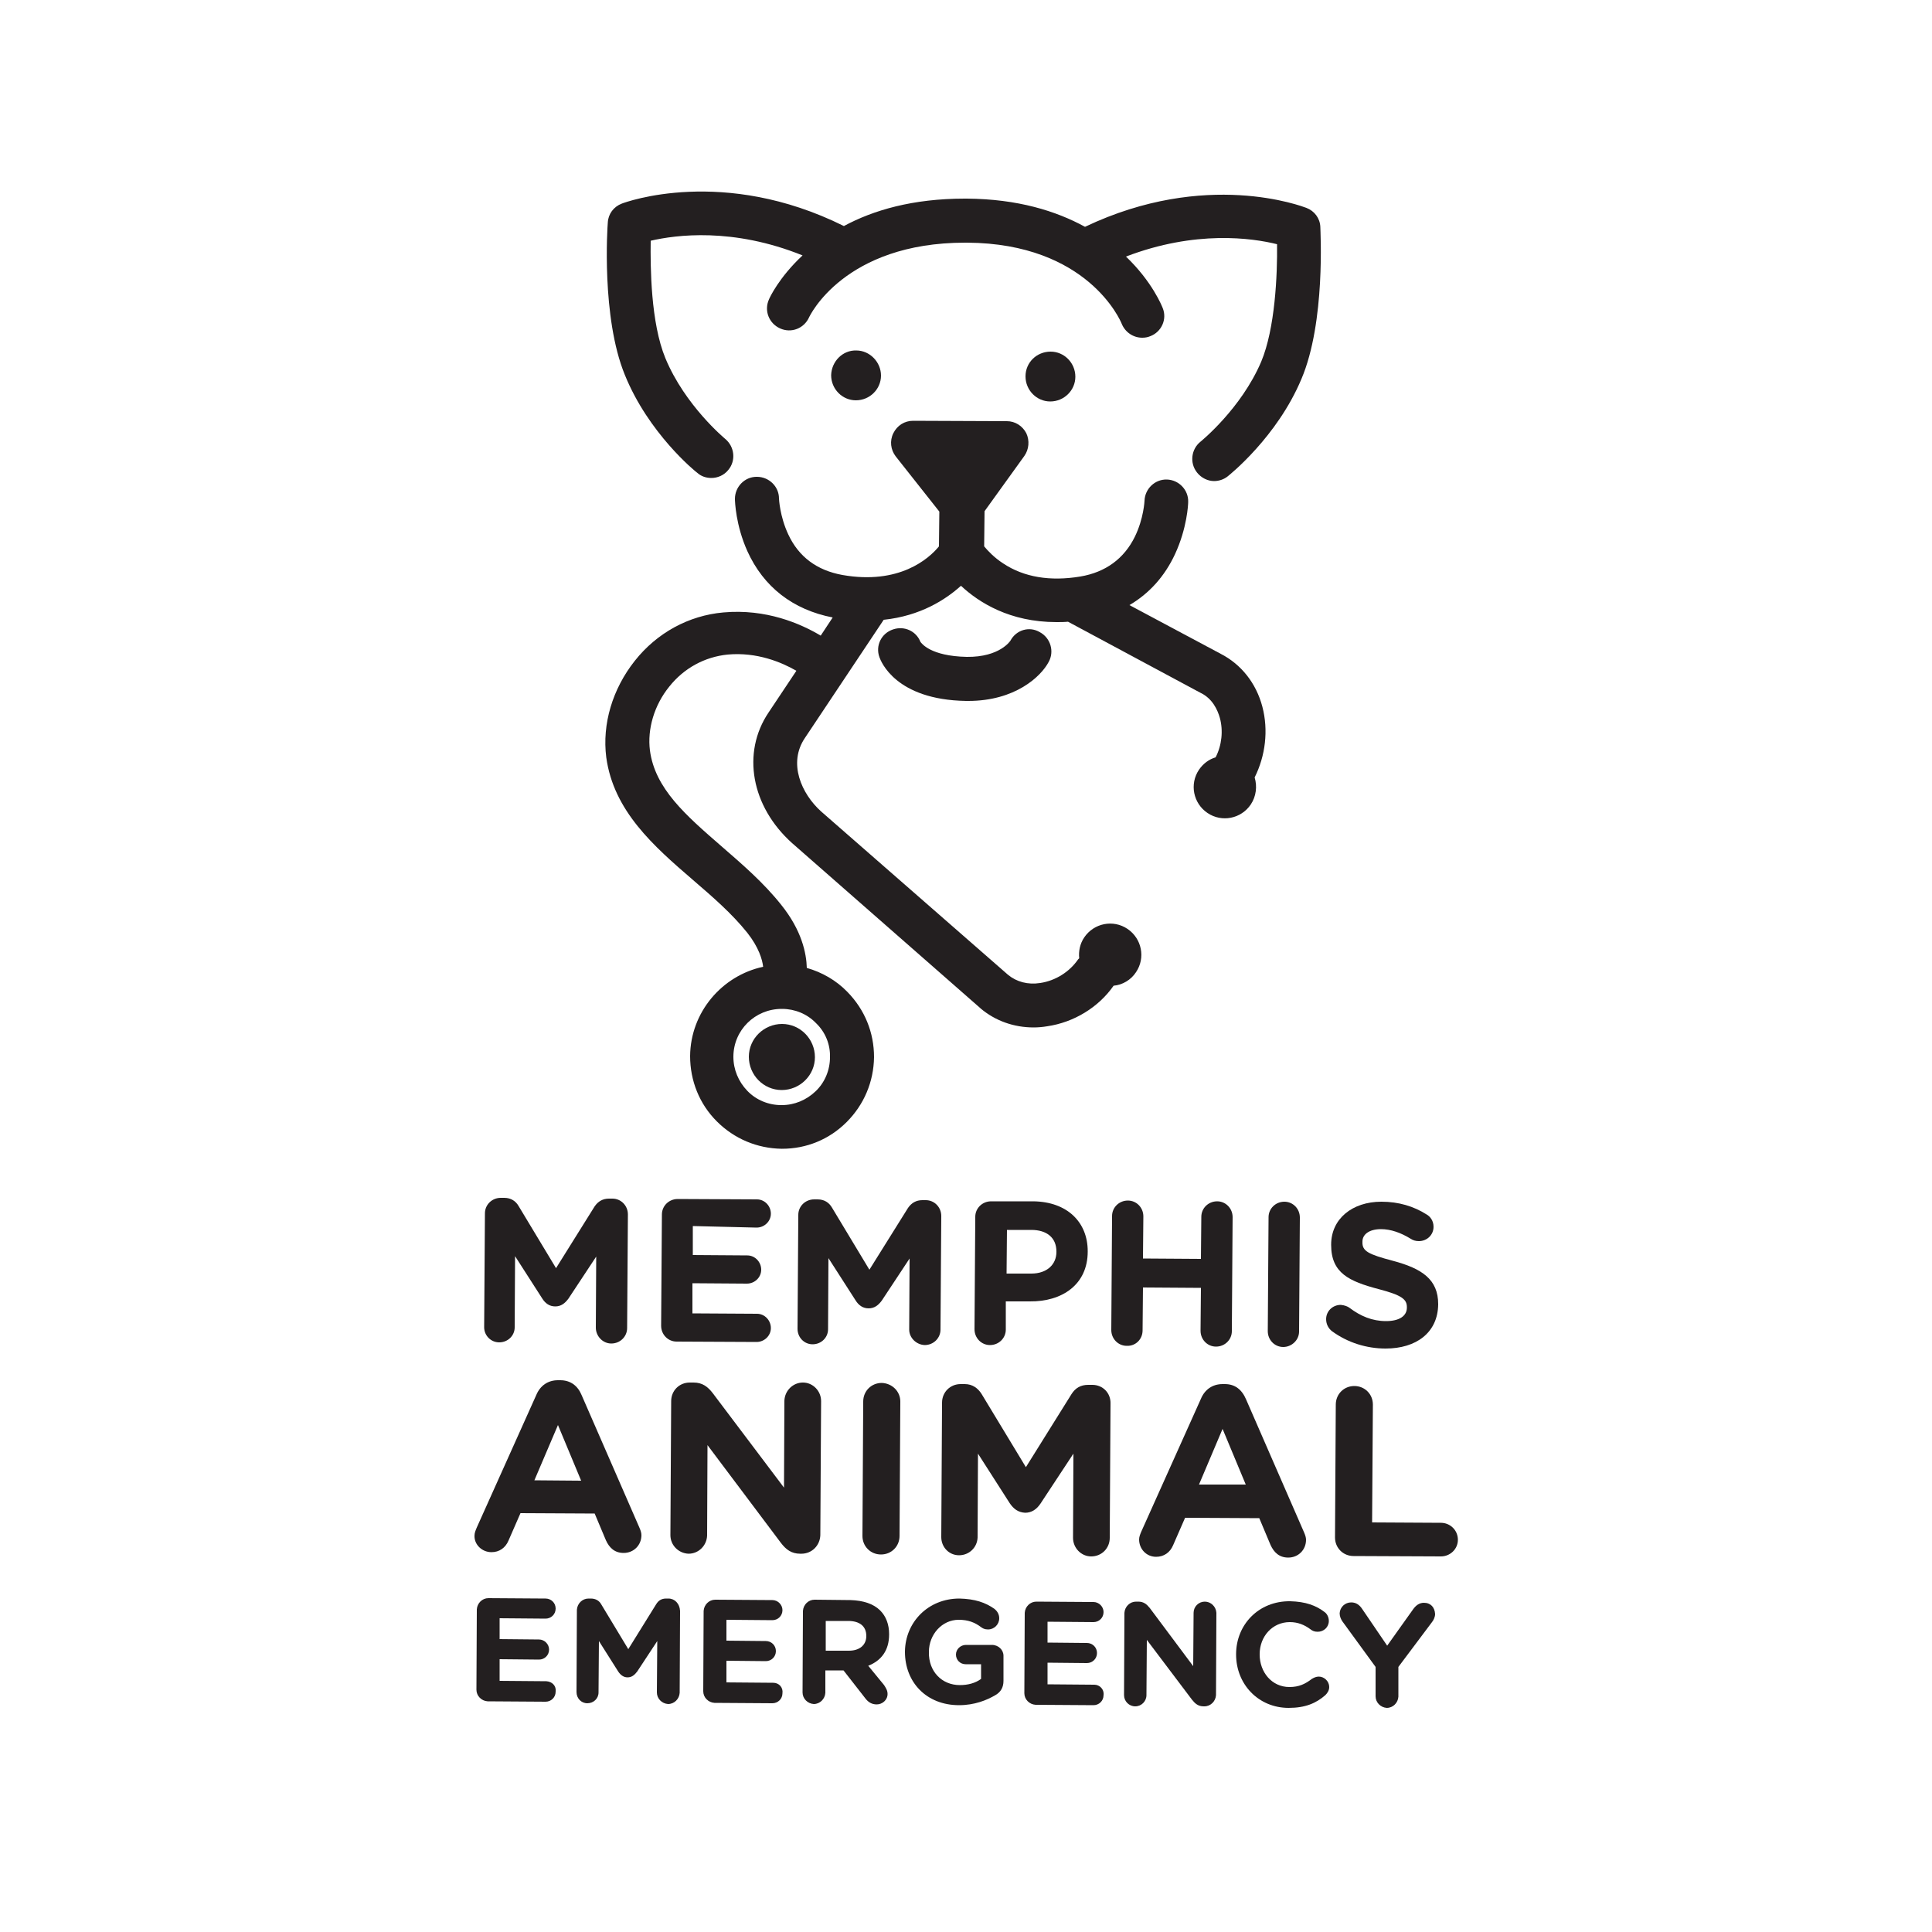
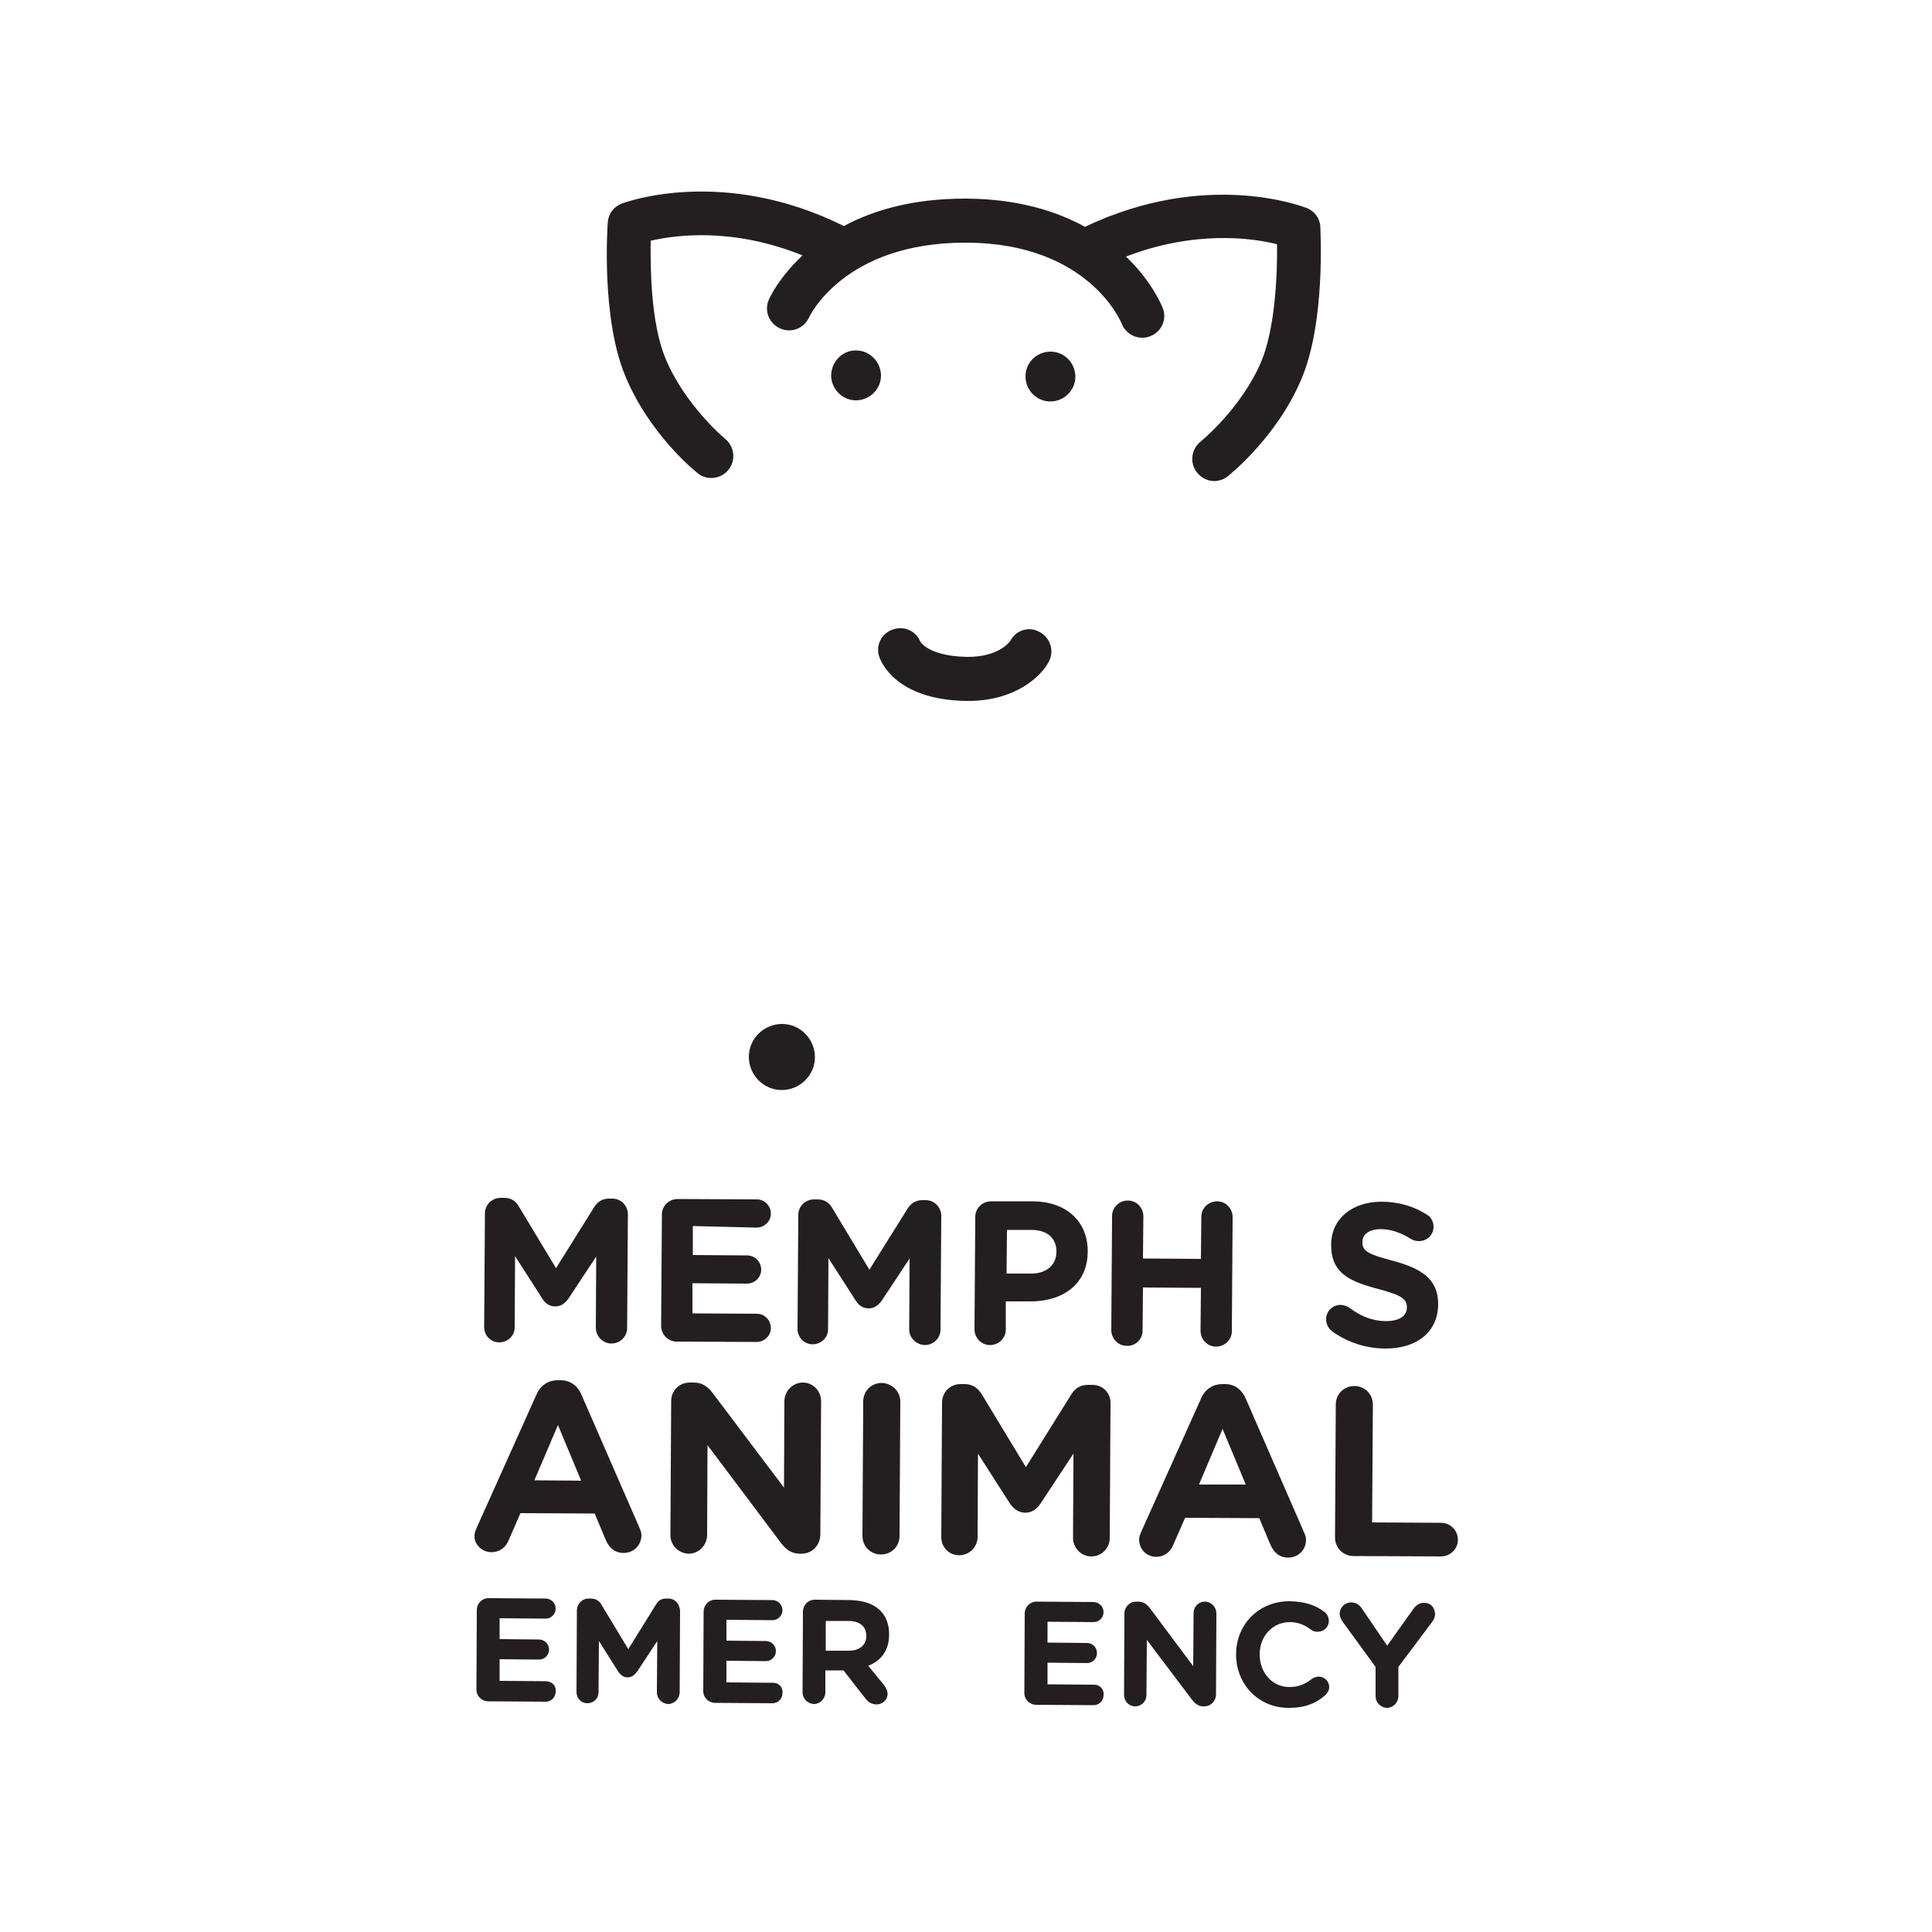
<svg xmlns="http://www.w3.org/2000/svg" version="1.1" id="Layer_1" x="0px" y="0px" width="500px" height="500px" viewBox="0 0 500 500" style="enable-background:new 0 0 500 500;" xml:space="preserve">
  <style type="text/css">
	.st0{fill:#231F20;}
</style>
  <g>
    <path class="st0" d="M129.2,347.4c2.2,0,4-1.7,4-3.9l0.1-18.4l7,10.9c0.8,1.3,1.9,2.1,3.4,2.1c1.5,0,2.5-0.8,3.4-2l7.2-10.9   l-0.1,18.4c0,2.2,1.8,4.1,4,4.1c2.3,0,4.1-1.8,4.1-4l0.2-29.4c0-2.3-1.8-4.1-4-4.1l-0.9,0c-1.6,0-2.8,0.7-3.7,2l-10,16l-9.7-16.1   c-0.7-1.2-1.9-2.1-3.7-2.1l-0.9,0c-2.3,0-4.1,1.8-4.1,4l-0.2,29.5C125.3,345.6,127,347.4,129.2,347.4z" />
    <path class="st0" d="M195.8,317.7c2,0,3.7-1.6,3.7-3.6c0-2-1.6-3.7-3.6-3.7l-20.5-0.1c-2.3,0-4.1,1.8-4.1,4l-0.2,28.8   c0,2.3,1.8,4.1,4,4.1l20.7,0.1c2,0,3.7-1.6,3.7-3.6c0-2-1.6-3.7-3.6-3.7l-16.7-0.1l0-7.8l14.1,0.1c2,0,3.7-1.6,3.7-3.6   c0-2-1.6-3.7-3.6-3.7l-14.1-0.1l0-7.5L195.8,317.7z" />
    <path class="st0" d="M239.3,348.1c2.3,0,4.1-1.8,4.1-4l0.2-29.4c0-2.3-1.8-4.1-4-4.1l-0.9,0c-1.6,0-2.8,0.7-3.7,2l-10,16l-9.7-16.1   c-0.7-1.2-1.9-2.1-3.7-2.1l-0.9,0c-2.3,0-4.1,1.8-4.1,4l-0.2,29.5c0,2.2,1.7,4,3.9,4c2.2,0,4-1.7,4-3.9l0.1-18.4l7,10.9   c0.8,1.3,1.9,2.1,3.4,2.1c1.5,0,2.5-0.8,3.4-2l7.2-10.9l-0.1,18.4C235.3,346.2,237.1,348,239.3,348.1z" />
    <path class="st0" d="M256.5,310.9c-2.3,0-4.1,1.8-4.1,4l-0.2,29.1c0,2.3,1.8,4.1,4,4.1c2.3,0,4.1-1.8,4.1-4l0-7.3l6.2,0   c8.3,0.1,15-4.3,15-12.9v-0.1c0-7.5-5.3-12.8-14.1-12.9L256.5,310.9z M273.4,323.9v0.1c0,3.2-2.4,5.6-6.5,5.6l-6.4,0l0.1-11.3   l6.3,0C270.9,318.3,273.4,320.3,273.4,323.9z" />
    <path class="st0" d="M295.7,344.3l0.1-11.1l15,0.1l-0.1,11.1c0,2.3,1.8,4.1,4,4.1c2.3,0,4.1-1.8,4.1-4L319,315c0-2.3-1.8-4.1-4-4.1   c-2.3,0-4.1,1.8-4.1,4l-0.1,10.9l-15-0.1l0.1-10.9c0-2.3-1.8-4.1-4-4.1c-2.3,0-4.1,1.8-4.1,4l-0.2,29.5c0,2.3,1.8,4.1,4,4.1   C293.9,348.4,295.7,346.6,295.7,344.3z" />
-     <path class="st0" d="M336.2,344.6l0.2-29.5c0-2.3-1.8-4.1-4-4.1c-2.3,0-4.1,1.8-4.1,4l-0.2,29.5c0,2.3,1.8,4.1,4,4.1   C334.3,348.6,336.2,346.8,336.2,344.6z" />
    <path class="st0" d="M372.2,337.6v-0.1c0-6.4-4.2-9.2-11.7-11.2c-6.4-1.7-8-2.5-7.9-4.9v-0.1c0-1.8,1.7-3.2,4.8-3.2   c2.5,0,5.1,0.9,7.7,2.5c0.6,0.4,1.3,0.6,2.1,0.6c2.1,0,3.8-1.6,3.8-3.7c0-1.6-0.9-2.7-1.8-3.2c-3.3-2.1-7.2-3.3-11.7-3.3   c-7.5,0-13,4.4-13,11.1l0,0.1c0,7.3,4.7,9.4,12.2,11.4c6.2,1.6,7.4,2.7,7.4,4.7v0.1c0,2.2-2,3.5-5.4,3.5c-3.6,0-6.6-1.3-9.4-3.4   c-0.5-0.4-1.3-0.7-2.3-0.8c-2.1,0-3.8,1.6-3.8,3.7c0,1.3,0.6,2.4,1.5,3.1c4.1,3,9,4.5,13.9,4.5C366.5,349,372.1,344.9,372.2,337.6z   " />
    <path class="st0" d="M127.2,401.7c2,0,3.6-1.1,4.4-3l3.1-7.1l19.2,0.1l2.9,6.9c0.9,2,2.3,3.3,4.6,3.3c2.6,0,4.6-2,4.6-4.6   c0-0.6-0.2-1.2-0.5-1.9l-15-34.4c-1-2.4-2.9-3.8-5.5-3.8l-0.6,0c-2.6,0-4.6,1.4-5.6,3.8l-15.4,34.3c-0.3,0.7-0.6,1.4-0.6,2.1   C122.7,399.7,124.7,401.7,127.2,401.7z M144.4,368.8l6,14.4l-12.1-0.1L144.4,368.8z" />
    <path class="st0" d="M212.3,397.3l0.2-34.7c0-2.6-2.1-4.8-4.7-4.8c-2.6,0-4.7,2.1-4.8,4.7l-0.1,22.5l-18.4-24.4   c-1.3-1.7-2.7-2.8-5-2.8l-1,0c-2.7,0-4.8,2.1-4.8,4.8l-0.2,34.7c0,2.6,2.1,4.7,4.7,4.8c2.6,0,4.7-2.1,4.8-4.7l0.1-23.4l19,25.3   c1.3,1.7,2.7,2.8,5,2.8l0.3,0C210.1,402.1,212.2,400,212.3,397.3z" />
    <path class="st0" d="M228.2,357.9c-2.7,0-4.8,2.1-4.8,4.8l-0.2,34.8c0,2.7,2.1,4.8,4.8,4.8c2.7,0,4.8-2.1,4.8-4.8l0.2-34.8   C233,360.1,230.9,358,228.2,357.9z" />
    <path class="st0" d="M282.7,358.4l-1.1,0c-1.9,0-3.3,0.8-4.3,2.4l-11.8,18.9l-11.5-19c-0.9-1.4-2.3-2.5-4.3-2.5l-1.1,0   c-2.7,0-4.8,2.1-4.8,4.8l-0.2,34.8c0,2.6,2,4.7,4.6,4.7c2.6,0,4.7-2,4.8-4.6l0.1-21.7l8.2,12.8c1,1.5,2.2,2.4,4,2.5   c1.7,0,3-0.9,4-2.4l8.5-12.9l-0.1,21.8c0,2.6,2.1,4.8,4.7,4.8c2.7,0,4.8-2.1,4.8-4.8l0.2-34.7C287.5,360.5,285.4,358.4,282.7,358.4   z" />
    <path class="st0" d="M317,358.2l-0.6,0c-2.6,0-4.6,1.4-5.6,3.8l-15.4,34.3c-0.3,0.7-0.6,1.4-0.6,2.1c0,2.5,1.9,4.5,4.4,4.5   c2,0,3.6-1.1,4.4-3l3.1-7.1l19.2,0.1l2.9,6.9c0.9,2,2.3,3.3,4.6,3.3c2.6,0,4.6-2,4.6-4.6c0-0.6-0.2-1.2-0.5-1.9l-15-34.4   C321.4,359.6,319.6,358.2,317,358.2z M310.3,384.2l6.1-14.4l6,14.4L310.3,384.2z" />
    <path class="st0" d="M372.9,394.1l-17.8-0.1l0.2-30.5c0-2.7-2.1-4.8-4.8-4.8c-2.7,0-4.8,2.1-4.8,4.8l-0.2,34.4   c0,2.7,2.1,4.8,4.8,4.8l22.6,0.1c2.4,0,4.4-1.9,4.4-4.3C377.3,396,375.3,394.1,372.9,394.1z" />
    <path class="st0" d="M141.4,435.1l-12.1-0.1l0-5.6l10.2,0.1c1.4,0,2.6-1.1,2.6-2.6c0-1.4-1.2-2.6-2.6-2.6l-10.2-0.1l0-5.4l11.9,0.1   c1.4,0,2.6-1.1,2.6-2.6c0-1.5-1.2-2.6-2.6-2.6l-14.8-0.1c-1.6,0-2.9,1.3-3,2.9l-0.1,20.8c0,1.6,1.3,2.9,2.9,3l15,0.1   c1.4,0,2.6-1.1,2.6-2.6C144,436.3,142.9,435.2,141.4,435.1z" />
    <path class="st0" d="M173,413.7l-0.6,0c-1.2,0-2,0.5-2.6,1.5l-7.2,11.6l-7-11.6c-0.5-0.9-1.4-1.5-2.7-1.5l-0.6,0   c-1.6,0-2.9,1.3-3,2.9l-0.1,21.3c0,1.6,1.2,2.9,2.8,2.9s2.9-1.2,2.9-2.8l0.1-13.3l5,7.9c0.6,0.9,1.4,1.5,2.4,1.5   c1.1,0,1.8-0.6,2.5-1.5l5.2-7.9l-0.1,13.3c0,1.6,1.3,2.9,2.9,3c1.6,0,2.9-1.3,3-2.9l0.1-21.2C175.9,415,174.6,413.7,173,413.7z" />
    <path class="st0" d="M200.1,435.5l-12.1-0.1l0-5.6l10.2,0.1c1.4,0,2.6-1.1,2.6-2.6c0-1.5-1.2-2.6-2.6-2.6l-10.2-0.1l0-5.4l11.9,0.1   c1.4,0,2.6-1.1,2.6-2.6c0-1.4-1.2-2.6-2.6-2.6l-14.8-0.1c-1.6,0-2.9,1.3-3,2.9l-0.1,20.8c0,1.6,1.3,2.9,2.9,3l15,0.1   c1.4,0,2.6-1.1,2.6-2.6C202.7,436.7,201.6,435.5,200.1,435.5z" />
    <path class="st0" d="M220.1,414.1l-9.3-0.1c-1.6,0-2.9,1.3-3,2.9l-0.1,21.1c0,1.6,1.3,2.9,2.9,3c1.6,0,2.9-1.3,3-2.9l0-5.8l4.7,0   l5.7,7.3c0.7,0.9,1.6,1.5,2.9,1.5c1.4,0,2.8-1.1,2.8-2.7c0-0.9-0.4-1.5-0.9-2.3l-4.1-5c3.3-1.3,5.4-3.9,5.4-8.1l0-0.1   c0-2.5-0.8-4.6-2.3-6.1C226.1,415.1,223.5,414.2,220.1,414.1z M224.2,423.4c0,2.3-1.7,3.8-4.5,3.8l-6,0l0-7.7l5.8,0   C222.4,419.5,224.2,420.8,224.2,423.4L224.2,423.4z" />
-     <path class="st0" d="M256.7,425.7l-6.7,0c-1.4,0-2.6,1.1-2.6,2.5c0,1.4,1.1,2.5,2.5,2.5l4,0l0,3.8c-1.5,1.1-3.4,1.6-5.5,1.6   c-4.7,0-8.1-3.6-8-8.5l0-0.1c0-4.5,3.4-8.3,7.7-8.3c2.5,0,4.2,0.7,5.8,1.9c0.4,0.3,0.9,0.6,1.8,0.6c1.6,0,2.9-1.3,2.9-2.9   c0-1.1-0.6-1.9-1.2-2.4c-2.4-1.7-5.1-2.6-9.1-2.7c-8.1,0-14,6.1-14.1,13.7v0.1c0,7.9,5.6,13.8,14,13.8c4,0,7.2-1.3,9.4-2.6   c1.4-0.8,2.1-2,2.1-3.7l0-6.5C259.7,427,258.4,425.7,256.7,425.7z" />
    <path class="st0" d="M283.2,436l-12.1-0.1l0-5.6l10.2,0.1c1.4,0,2.6-1.1,2.6-2.6c0-1.5-1.2-2.6-2.6-2.6l-10.2-0.1l0-5.4l11.9,0.1   c1.4,0,2.6-1.1,2.6-2.6c0-1.4-1.2-2.6-2.6-2.6l-14.8-0.1c-1.6,0-2.9,1.3-3,2.9l-0.1,20.8c0,1.6,1.3,2.9,2.9,3l15,0.1   c1.4,0,2.6-1.1,2.6-2.6C285.8,437.2,284.6,436,283.2,436z" />
    <path class="st0" d="M311.8,414.5c-1.6,0-2.9,1.3-2.9,2.9l-0.1,13.8l-11.2-15c-0.8-1-1.6-1.7-3-1.7l-0.6,0c-1.6,0-2.9,1.3-3,2.9   l-0.1,21.3c0,1.6,1.3,2.9,2.9,2.9c1.6,0,2.9-1.3,2.9-2.9l0.1-14.3l11.7,15.5c0.8,1,1.6,1.7,3,1.7h0.2c1.6,0,2.9-1.3,3-2.9l0.1-21.3   C314.7,415.8,313.4,414.5,311.8,414.5z" />
    <path class="st0" d="M341.3,433.9c-0.7,0-1.3,0.3-1.8,0.6c-1.7,1.3-3.3,2.1-5.8,2.1c-4.6,0-7.7-3.9-7.7-8.4l0-0.1   c0-4.6,3.3-8.3,7.8-8.3c2.1,0,3.8,0.7,5.4,1.9c0.4,0.3,0.9,0.6,1.8,0.6c1.6,0,2.9-1.2,2.9-2.8c0-1-0.5-1.9-1.1-2.3   c-2.2-1.7-4.9-2.7-8.9-2.8c-8.2-0.1-14,6.1-14,13.7v0.1c0,7.7,5.8,13.8,13.6,13.8c4.3,0,7.1-1.2,9.5-3.3c0.5-0.5,1-1.2,1-2.1   C344,435.1,342.7,433.9,341.3,433.9z" />
    <path class="st0" d="M368.5,414.8c-1.2,0-2.1,0.7-2.8,1.7l-6.7,9.4l-6.4-9.4c-0.7-1.1-1.6-1.8-2.9-1.8c-1.6,0-2.9,1.2-3,2.8   c0,0.8,0.3,1.5,0.7,2.1l8.6,11.8l0,7.6c0,1.6,1.3,2.9,2.9,3c1.6,0,2.9-1.3,3-2.9l0-7.7l8.7-11.6c0.4-0.5,0.8-1.3,0.8-2.1   C371.3,416,370.3,414.8,368.5,414.8z" />
-     <path class="st0" d="M179.3,227.7c5,4.3,10.1,8.7,14.1,13.7c3,3.8,3.9,7,4.1,8.8c-10.7,2.3-18.8,11.8-18.9,23.1   c0,6.4,2.4,12.4,6.9,16.9c4.5,4.5,10.4,7,16.8,7.1c0,0,0.1,0,0.1,0c6.3,0,12.2-2.4,16.7-6.9c4.5-4.5,7-10.4,7.1-16.8   c0-6.4-2.4-12.3-6.9-16.9c-2.9-3-6.6-5.1-10.5-6.2c-0.1-3.8-1.3-9.7-6.6-16.3c-4.6-5.8-10.2-10.6-15.5-15.2   c-9.2-8-17.2-14.9-18.5-24.8c-0.7-5.5,1.1-11.7,5-16.5c3.8-4.8,9.2-7.7,15.1-8.3c7.6-0.7,14,2,17.8,4.2l-7.2,10.8   c-7,10.4-4.5,24.3,6.1,33.8c0,0,0,0,0,0l48.7,42.7c0,0,0.1,0.1,0.1,0.1c3.8,3.2,8.6,4.9,13.7,4.9c1.1,0,2.3-0.1,3.5-0.3   c6.9-1,13.3-4.9,17.2-10.5c2.3-0.2,4.5-1.5,5.8-3.5c2.5-3.7,1.5-8.7-2.2-11.2c-3.7-2.5-8.7-1.5-11.2,2.2c-1.1,1.6-1.5,3.6-1.3,5.4   c-0.1,0.1-0.2,0.2-0.3,0.3c-2.2,3.2-5.8,5.5-9.8,6.1c-3.2,0.5-6.1-0.3-8.3-2.1L212.5,210c-5.1-4.6-8.6-12.5-4.2-19l20.4-30.6   c9.5-1,16-5.2,20-8.8c4.6,4.3,12.6,9.4,24.7,9.4c1,0,2,0,3-0.1l34.1,18.3c0.1,0,0.1,0.1,0.2,0.1c3.1,1.5,4.4,4.4,5,6.5   c0.9,3.3,0.5,7.1-1.1,10.2c-1.7,0.5-3.2,1.6-4.3,3.2c-2.5,3.7-1.5,8.7,2.2,11.2c3.7,2.5,8.7,1.5,11.2-2.2c1.4-2.1,1.7-4.7,1-7   c2.8-5.6,3.6-12.2,2-18.3c-1.6-6.1-5.5-11-10.8-13.7l-23.6-12.6c5.1-3,9.1-7.4,11.8-13.2c3.1-6.7,3.4-12.8,3.4-13.5   c0.1-3.1-2.4-5.7-5.5-5.8c-3.1-0.1-5.7,2.4-5.8,5.5c0,0-0.2,4.6-2.5,9.3c-2.8,5.7-7.6,9.2-14.1,10.3c-7.8,1.3-14.6,0.2-20-3.4   c-2.3-1.5-3.9-3.2-4.9-4.4l0.1-9.1l10.3-14.3c1.2-1.7,1.4-4,0.5-5.9c-1-1.9-2.9-3.1-5-3.1l-24.3-0.1c0,0,0,0,0,0   c-2.2,0-4.1,1.2-5.1,3.2c-1,2-0.7,4.3,0.6,6l11.3,14.3l-0.1,9c-2.6,3.2-10.3,10-25,7.4c-6.6-1.2-11.3-4.7-14-10.5   c-2.2-4.7-2.4-9.2-2.4-9.3c0-3.1-2.6-5.6-5.7-5.6c0,0,0,0-0.1,0c-3.1,0-5.6,2.6-5.6,5.7c0,0.7,0.2,6.8,3.2,13.5   c4.2,9.3,11.8,15.2,22.1,17.2l-3.1,4.7c-5.2-3.1-14.1-7-25.2-6c-9,0.8-17.2,5.3-22.9,12.5c-5.8,7.3-8.5,16.4-7.4,25   C158.8,209.9,169.2,219,179.3,227.7z M214.8,273.6c0,3.3-1.3,6.5-3.7,8.8c-2.4,2.3-5.5,3.6-8.8,3.6h-0.1c-3.3,0-6.5-1.3-8.8-3.7   c-2.3-2.4-3.6-5.5-3.6-8.8c0-6.9,5.6-12.4,12.5-12.4h0.1c3.3,0,6.5,1.3,8.8,3.7C213.6,267.1,214.9,270.3,214.8,273.6z" />
    <path class="st0" d="M193.8,273.5c0,4.7,3.8,8.6,8.5,8.6c4.7,0,8.6-3.8,8.6-8.5c0-4.7-3.8-8.6-8.5-8.6   C197.7,265,193.8,268.8,193.8,273.5z" />
    <path class="st0" d="M180.5,122.4c1,0.9,2.3,1.3,3.6,1.3c1.6,0,3.3-0.7,4.4-2.1c2-2.4,1.6-6-0.8-8c-0.1-0.1-10.4-8.6-15.5-20.9   c-3.8-9.2-3.9-23.6-3.8-30.4c6.5-1.5,21.2-3.5,39.3,3.8c-6.1,5.7-8.5,10.9-8.7,11.4c-1.3,2.9,0,6.2,2.9,7.5c2.9,1.3,6.2,0,7.5-2.9   c0.1-0.2,9-19.3,40.4-19.3c0.2,0,0.3,0,0.5,0C281.5,63,290,83,290.3,83.8c0.9,2.2,3,3.6,5.3,3.6c0.7,0,1.4-0.1,2.1-0.4   c2.9-1.1,4.4-4.4,3.2-7.3c-0.2-0.5-2.7-6.8-9.5-13.3c18-6.9,32.7-4.8,39.1-3.2c0.1,7.9-0.5,21.8-4.1,30.4   c-5.2,12.2-15.6,20.6-15.7,20.7c-2.4,1.9-2.9,5.5-0.9,8c1.1,1.4,2.8,2.2,4.4,2.2c1.2,0,2.5-0.4,3.5-1.2   c0.5-0.4,12.8-10.2,19.1-25.2c6.3-14.8,4.9-38.4,4.9-39.4c-0.1-2.2-1.5-4.1-3.6-4.9c-1.1-0.4-26-10-57.3,4.9   c-7.5-4.1-17.4-7.2-30.6-7.3c-0.2,0-0.4,0-0.5,0c-13.5,0-23.7,3-31.3,7.1c-31.2-15.5-56.5-6.2-57.5-5.8c-2.1,0.8-3.5,2.7-3.6,4.9   c-0.1,1-1.7,24.5,4.4,39.4C167.8,112.1,179.9,122,180.5,122.4z" />
    <path class="st0" d="M215.1,97.1c0,3.6,2.9,6.5,6.4,6.5c3.6,0,6.5-2.9,6.5-6.4s-2.9-6.5-6.4-6.5C218.1,90.6,215.2,93.5,215.1,97.1z   " />
    <path class="st0" d="M265.4,97.4c0,3.6,2.9,6.5,6.4,6.5c3.6,0,6.5-2.9,6.5-6.4c0-3.6-2.9-6.5-6.4-6.5   C268.3,91,265.4,93.8,265.4,97.4z" />
    <path class="st0" d="M261.5,165.8c0,0-2.7,4.3-11.3,4.2c-9.4-0.2-11.7-3.5-12-3.9c-1.1-2.8-4.2-4.2-7.1-3.2c-3,1-4.6,4.2-3.5,7.2   c0.4,1.1,4.2,11,22.4,11.3c0.2,0,0.4,0,0.6,0c12.1,0,18.8-6.3,20.8-10.1c1.5-2.7,0.5-6.2-2.3-7.7C266.4,162,263,163,261.5,165.8z" />
  </g>
</svg>